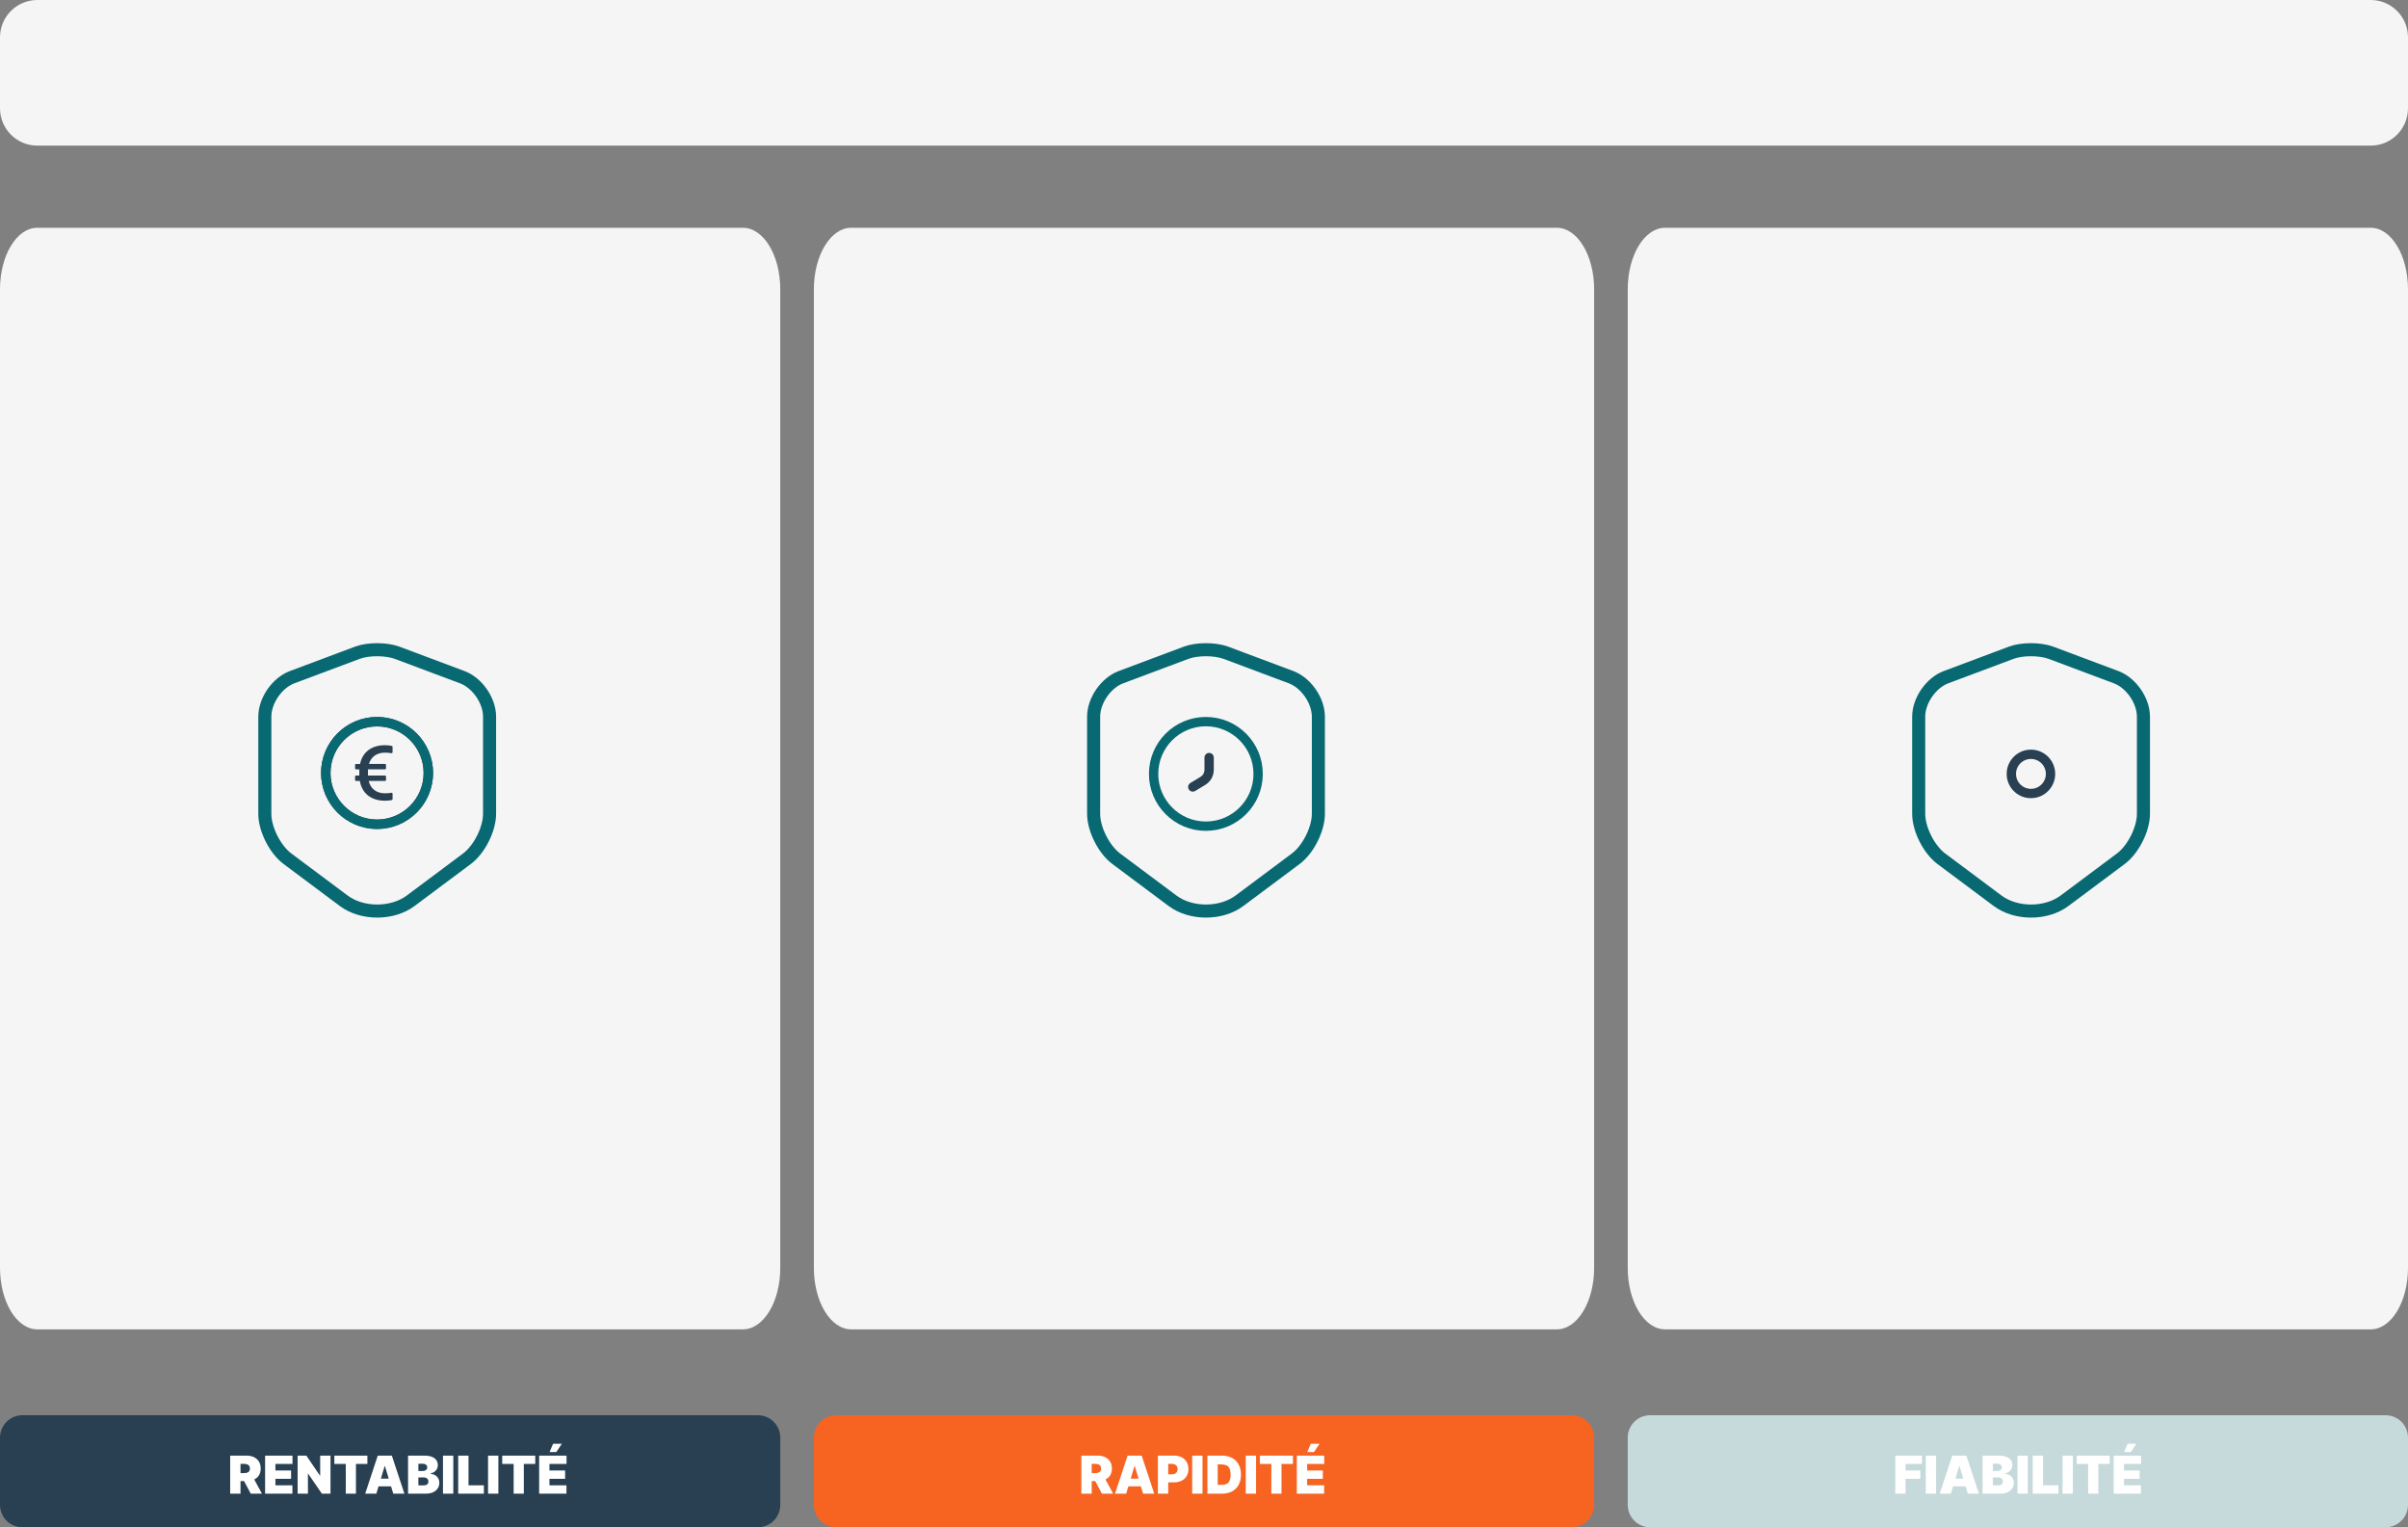
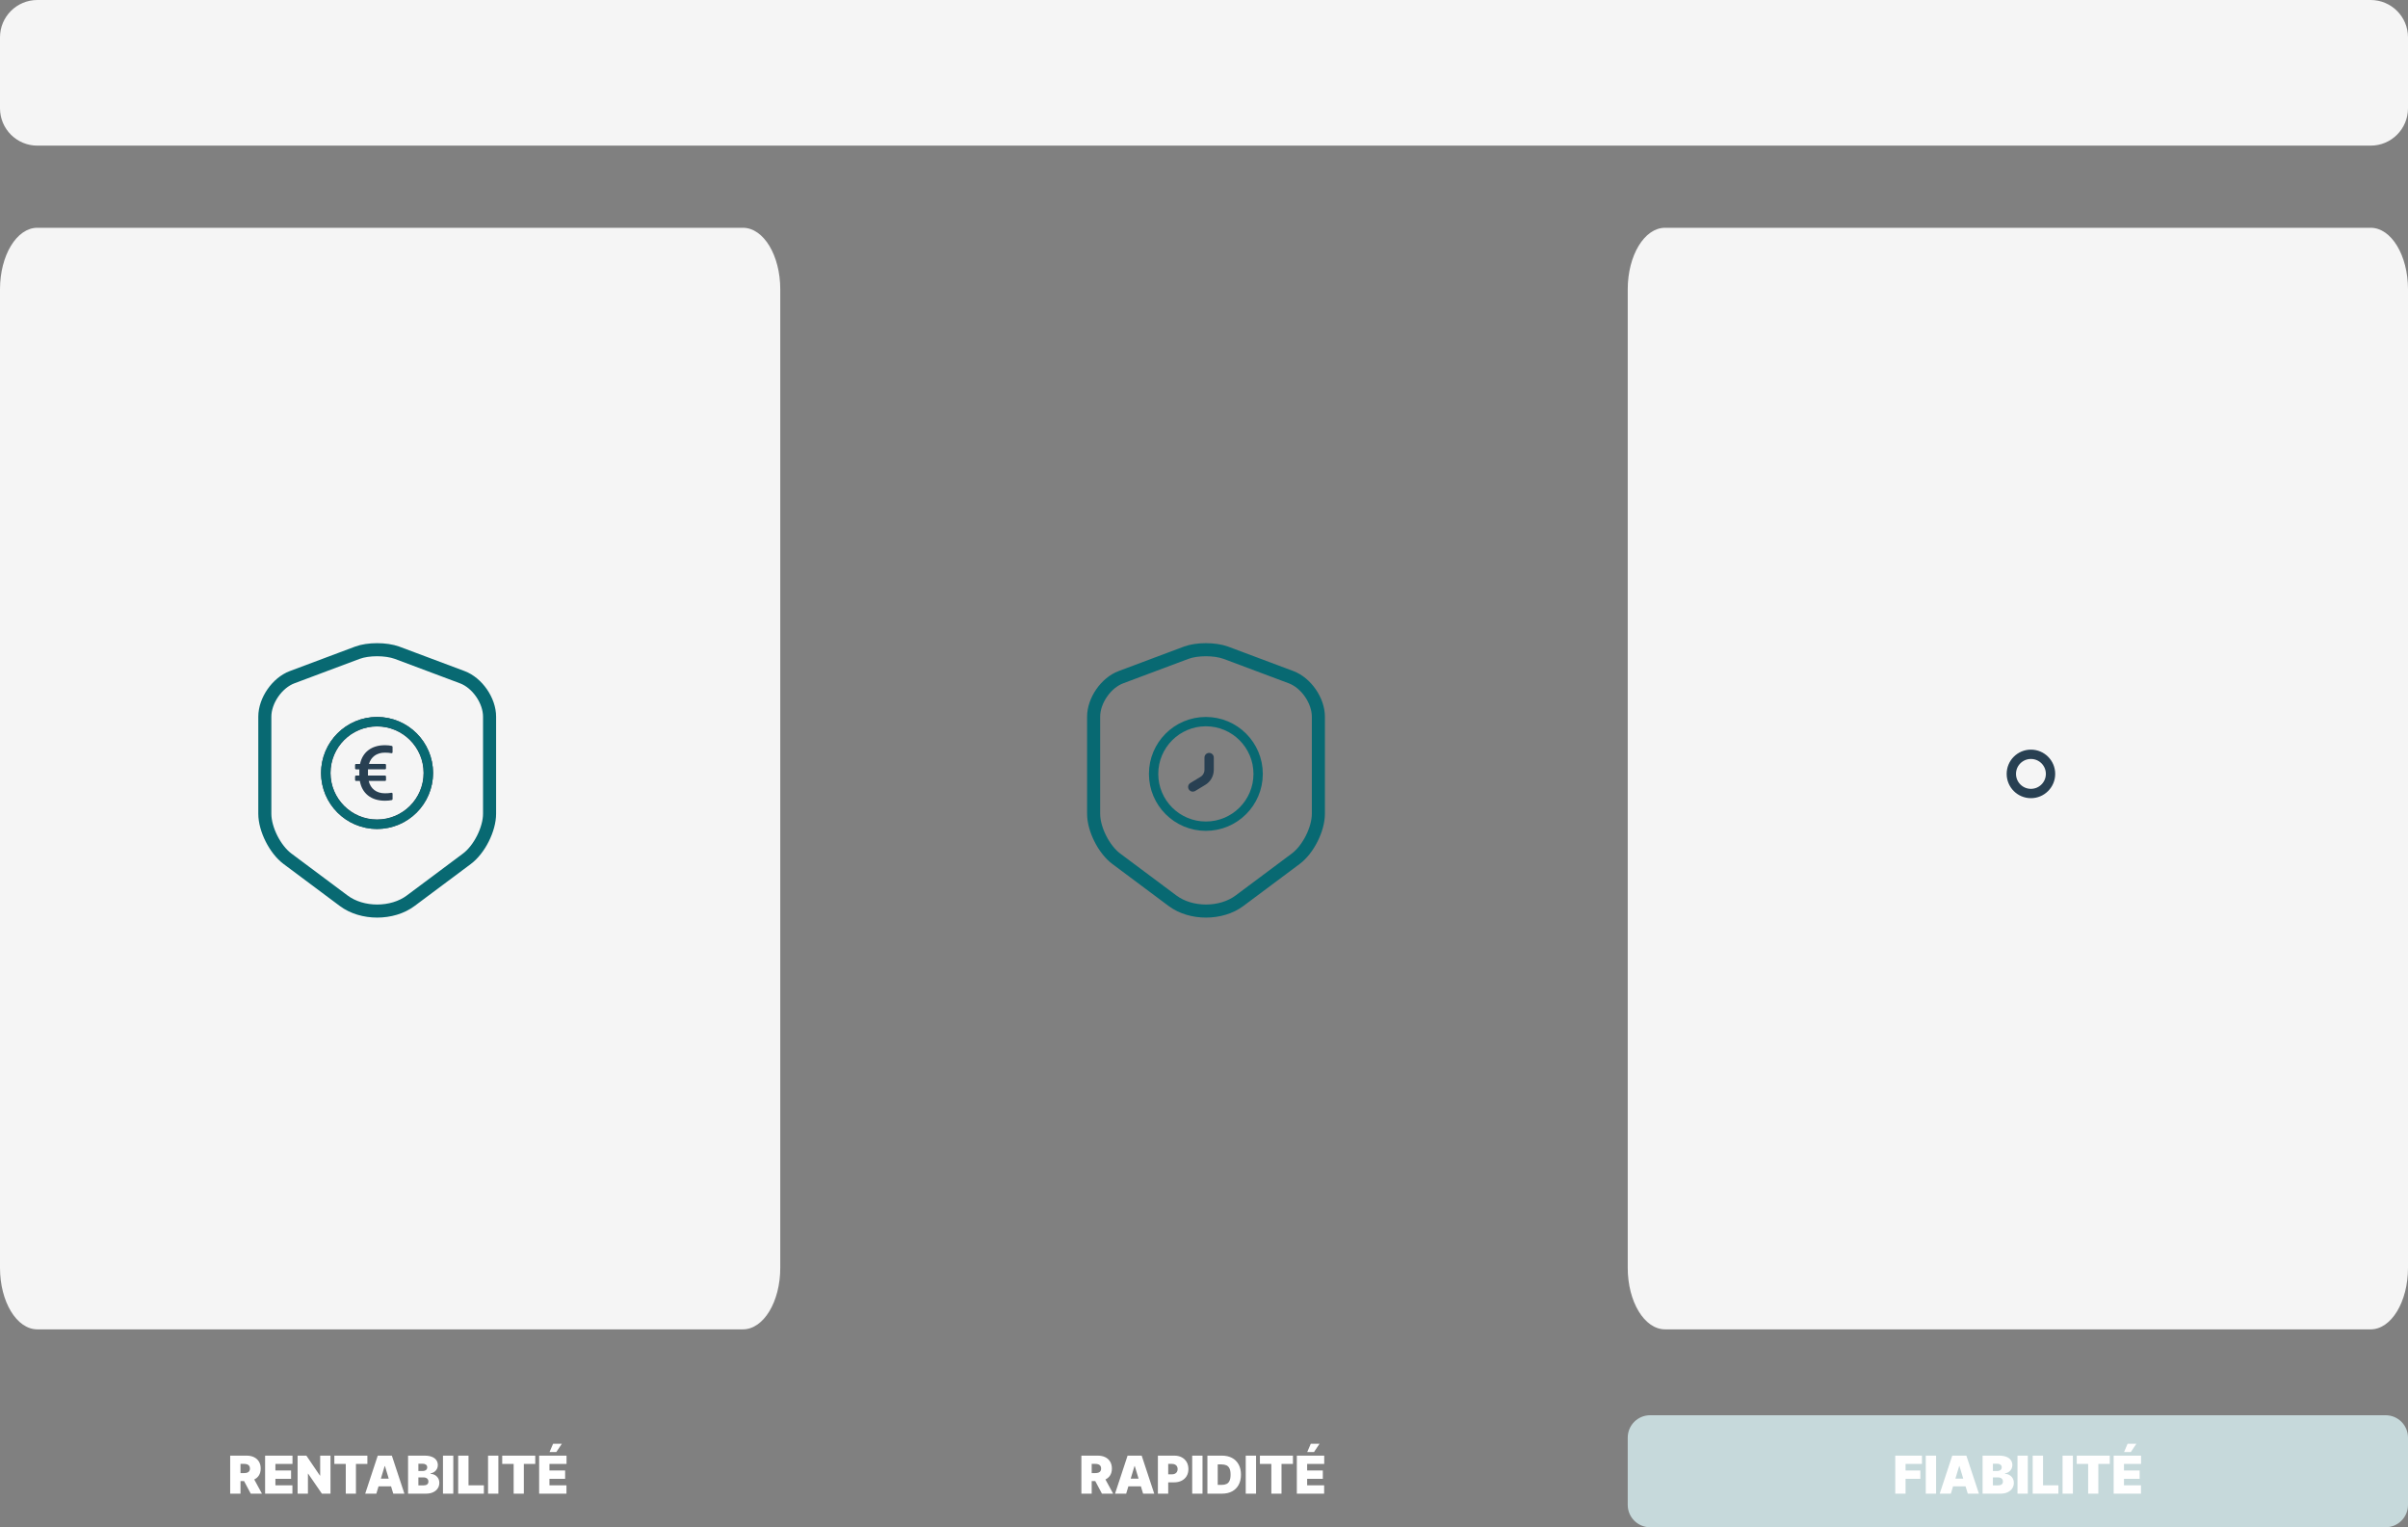
<svg xmlns="http://www.w3.org/2000/svg" width="645" height="409" viewBox="0 0 645 409" fill="none">
  <rect x="0" y="0" width="645" height="409" fill="#808080" stroke="none" />
-   <path d="M203 379H6C2.686 379 0 381.686 0 385V403C0 406.314 2.686 409 6 409H203C206.314 409 209 406.314 209 403V385C209 381.686 206.314 379 203 379Z" fill="#284052" />
-   <path d="M421 379H224C220.686 379 218 381.686 218 385V403C218 406.314 220.686 409 224 409H421C424.314 409 427 406.314 427 403V385C427 381.686 424.314 379 421 379Z" fill="#F76421" />
  <path d="M639 379H442C438.686 379 436 381.686 436 385V403C436 406.314 438.686 409 442 409H639C642.314 409 645 406.314 645 403V385C645 381.686 642.314 379 639 379Z" fill="#C6D9DB" />
  <path d="M199 61H10C4.477 61 0 68.379 0 77.48V339.52C0 348.621 4.477 356 10 356H199C204.523 356 209 348.621 209 339.52V77.48C209 68.379 204.523 61 199 61Z" fill="#F5F5F5" />
-   <path d="M417 61H228C222.477 61 218 68.379 218 77.48V339.52C218 348.621 222.477 356 228 356H417C422.523 356 427 348.621 427 339.52V77.48C427 68.379 422.523 61 417 61Z" fill="#F5F5F5" />
  <path d="M635 61H446C440.477 61 436 68.379 436 77.48V339.52C436 348.621 440.477 356 446 356H635C640.523 356 645 348.621 645 339.52V77.48C645 68.379 640.523 61 635 61Z" fill="#F5F5F5" />
  <path d="M317.715 174.805L300.251 181.35C296.226 182.855 292.936 187.615 292.936 191.92V217.925C292.936 222.055 295.666 227.48 298.991 229.965L314.041 241.2C318.976 244.91 327.095 244.91 332.03 241.2L347.081 229.965C350.406 227.48 353.135 222.055 353.135 217.925V191.92C353.135 187.615 349.845 182.855 345.82 181.35L328.356 174.805C325.381 173.72 320.62 173.72 317.715 174.805Z" stroke="#086972" stroke-width="3.5" stroke-linecap="round" stroke-linejoin="round" />
  <path d="M323 221.25C330.732 221.25 337 214.982 337 207.25C337 199.518 330.732 193.25 323 193.25C315.268 193.25 309 199.518 309 207.25C309 214.982 315.268 221.25 323 221.25Z" stroke="#086972" stroke-width="2.5" stroke-miterlimit="10" stroke-linecap="round" stroke-linejoin="round" />
  <path d="M323.875 202.875V206.13C323.875 207.355 323.245 208.51 322.16 209.14L319.5 210.75" stroke="#284052" stroke-width="2.5" stroke-miterlimit="10" stroke-linecap="round" stroke-linejoin="round" />
  <path d="M95.716 174.805L78.251 181.35C74.225 182.855 70.936 187.615 70.936 191.92V217.925C70.936 222.055 73.666 227.48 76.991 229.965L92.04 241.2C96.975 244.91 105.095 244.91 110.03 241.2L125.081 229.965C128.406 227.48 131.135 222.055 131.135 217.925V191.92C131.135 187.615 127.845 182.855 123.82 181.35L106.356 174.805C103.381 173.72 98.621 173.72 95.716 174.805Z" stroke="#086972" stroke-width="3.5" stroke-linecap="round" stroke-linejoin="round" />
  <path d="M101 192C92.716 192 86 198.717 86 207C86 215.283 92.716 222 101 222C109.283 222 116 215.283 116 207C116 198.717 109.283 192 101 192ZM101 219.455C94.123 219.455 88.545 213.877 88.545 207C88.545 200.123 94.123 194.545 101 194.545C107.877 194.545 113.455 200.123 113.455 207C113.455 213.877 107.877 219.455 101 219.455ZM104.941 199.748C104.408 199.631 103.789 199.567 103.089 199.567C99.517 199.567 97.099 201.432 96.44 204.586H95.375C95.228 204.586 95.107 204.706 95.107 204.854V205.765C95.107 205.912 95.228 206.032 95.375 206.032H96.259C96.249 206.17 96.249 206.314 96.249 206.461V207.696H95.375C95.228 207.696 95.107 207.817 95.107 207.964V208.875C95.107 209.022 95.228 209.143 95.375 209.143H96.386C96.962 212.464 99.413 214.433 103.089 214.433C103.789 214.433 104.408 214.376 104.941 214.262C105.065 214.235 105.155 214.128 105.155 214.001V212.568C105.155 212.401 105.001 212.273 104.837 212.307C104.345 212.401 103.769 212.444 103.103 212.444C100.809 212.444 99.269 211.219 98.757 209.143H103.129C103.277 209.143 103.397 209.022 103.397 208.875V207.964C103.397 207.817 103.277 207.696 103.129 207.696H98.562V206.491C98.562 206.334 98.562 206.176 98.573 206.029H103.123C103.27 206.029 103.391 205.908 103.391 205.761V204.85C103.391 204.703 103.27 204.583 103.123 204.583H98.827C99.403 202.677 100.913 201.556 103.099 201.556C103.766 201.556 104.342 201.606 104.83 201.703C104.869 201.711 104.909 201.71 104.948 201.701C104.986 201.691 105.022 201.674 105.053 201.649C105.084 201.624 105.108 201.592 105.126 201.556C105.143 201.521 105.152 201.482 105.152 201.442V200.009C105.152 199.882 105.065 199.775 104.941 199.748Z" fill="#284052" />
  <path d="M101 220.75C108.594 220.75 114.75 214.594 114.75 207C114.75 199.406 108.594 193.25 101 193.25C93.406 193.25 87.25 199.406 87.25 207C87.25 214.594 93.406 220.75 101 220.75Z" stroke="#086972" stroke-width="2.5" />
-   <path d="M538.715 174.805L521.251 181.35C517.226 182.855 513.936 187.615 513.936 191.92V217.925C513.936 222.055 516.666 227.48 519.991 229.965L535.041 241.2C539.976 244.91 548.095 244.91 553.03 241.2L568.081 229.965C571.406 227.48 574.135 222.055 574.135 217.925V191.92C574.135 187.615 570.845 182.855 566.82 181.35L549.356 174.805C546.381 173.72 541.62 173.72 538.715 174.805Z" stroke="#086972" stroke-width="3.5" stroke-linecap="round" stroke-linejoin="round" />
  <path d="M544 212.5C546.899 212.5 549.25 210.149 549.25 207.25C549.25 204.351 546.899 202 544 202C541.101 202 538.75 204.351 538.75 207.25C538.75 210.149 541.101 212.5 544 212.5Z" stroke="#284052" stroke-width="2.5" stroke-miterlimit="10" stroke-linecap="round" stroke-linejoin="round" />
  <path d="M61.656 400V389.818H66.051C66.807 389.818 67.468 389.956 68.035 390.231C68.602 390.506 69.042 390.902 69.357 391.419C69.672 391.936 69.829 392.556 69.829 393.278C69.829 394.008 69.667 394.622 69.342 395.123C69.021 395.623 68.568 396.001 67.985 396.256C67.405 396.512 66.727 396.639 65.952 396.639H63.327V394.491H65.395C65.72 394.491 65.996 394.452 66.225 394.372C66.457 394.289 66.635 394.158 66.757 393.979C66.883 393.8 66.946 393.567 66.946 393.278C66.946 392.987 66.883 392.75 66.757 392.567C66.635 392.382 66.457 392.246 66.225 392.16C65.996 392.07 65.72 392.026 65.395 392.026H64.421V400H61.656ZM67.622 395.327L70.168 400H67.165L64.679 395.327H67.622ZM71.008 400V389.818H78.346V392.045H73.772V393.795H77.968V396.023H73.772V397.773H78.326V400H71.008ZM88.526 389.818V400H86.22L82.541 394.651H82.481V400H79.717V389.818H82.063L85.683 395.148H85.762V389.818H88.526ZM89.556 392.045V389.818H98.405V392.045H95.343V400H92.618V392.045H89.556ZM100.805 400H97.822L101.183 389.818H104.961L108.322 400H105.339L103.112 392.622H103.032L100.805 400ZM100.248 395.983H105.856V398.051H100.248V395.983ZM109.303 400V389.818H113.718C114.493 389.818 115.144 389.923 115.671 390.131C116.202 390.34 116.601 390.635 116.869 391.016C117.141 391.397 117.277 391.847 117.277 392.364C117.277 392.738 117.194 393.08 117.029 393.388C116.866 393.696 116.637 393.955 116.343 394.163C116.048 394.369 115.703 394.511 115.308 394.591V394.69C115.746 394.707 116.144 394.818 116.502 395.023C116.86 395.226 117.145 395.506 117.357 395.864C117.569 396.218 117.675 396.636 117.675 397.116C117.675 397.673 117.529 398.169 117.237 398.603C116.949 399.037 116.538 399.379 116.004 399.627C115.471 399.876 114.834 400 114.095 400H109.303ZM112.067 397.793H113.36C113.824 397.793 114.172 397.706 114.404 397.534C114.636 397.358 114.752 397.1 114.752 396.759C114.752 396.52 114.697 396.318 114.588 396.152C114.478 395.986 114.322 395.86 114.12 395.774C113.921 395.688 113.681 395.645 113.399 395.645H112.067V397.793ZM112.067 393.935H113.2C113.442 393.935 113.656 393.897 113.842 393.82C114.027 393.744 114.172 393.635 114.274 393.492C114.38 393.346 114.433 393.169 114.433 392.96C114.433 392.645 114.321 392.405 114.095 392.239C113.87 392.07 113.585 391.986 113.24 391.986H112.067V393.935ZM121.419 389.818V400H118.654V389.818H121.419ZM122.729 400V389.818H125.493V397.773H129.609V400H122.729ZM133.491 389.818V400H130.727V389.818H133.491ZM134.522 392.045V389.818H143.372V392.045H140.309V400H137.585V392.045H134.522ZM144.412 400V389.818H151.75V392.045H147.176V393.795H151.372V396.023H147.176V397.773H151.73V400H144.412ZM147.196 388.864L148.151 386.636H150.497L149.006 388.864H147.196Z" fill="white" />
  <path d="M289.656 400V389.818H294.051C294.807 389.818 295.468 389.956 296.035 390.231C296.602 390.506 297.042 390.902 297.357 391.419C297.672 391.936 297.83 392.556 297.83 393.278C297.83 394.008 297.667 394.622 297.342 395.123C297.021 395.623 296.568 396.001 295.985 396.256C295.405 396.512 294.727 396.639 293.952 396.639H291.327V394.491H293.395C293.72 394.491 293.996 394.452 294.225 394.372C294.457 394.289 294.634 394.158 294.757 393.979C294.883 393.8 294.946 393.567 294.946 393.278C294.946 392.987 294.883 392.75 294.757 392.567C294.634 392.382 294.457 392.246 294.225 392.16C293.996 392.07 293.72 392.026 293.395 392.026H292.42V400H289.656ZM295.622 395.327L298.168 400H295.165L292.679 395.327H295.622ZM301.653 400H298.67L302.031 389.818H305.809L309.17 400H306.187L303.96 392.622H303.88L301.653 400ZM301.096 395.983H306.704V398.051H301.096V395.983ZM310.15 400V389.818H314.545C315.301 389.818 315.962 389.967 316.529 390.266C317.096 390.564 317.537 390.983 317.851 391.523C318.166 392.064 318.324 392.695 318.324 393.418C318.324 394.147 318.161 394.778 317.836 395.312C317.515 395.845 317.063 396.256 316.479 396.545C315.899 396.833 315.221 396.977 314.446 396.977H311.821V394.83H313.889C314.214 394.83 314.491 394.773 314.719 394.661C314.951 394.545 315.129 394.38 315.251 394.168C315.377 393.956 315.44 393.706 315.44 393.418C315.44 393.126 315.377 392.877 315.251 392.672C315.129 392.463 314.951 392.304 314.719 392.195C314.491 392.082 314.214 392.026 313.889 392.026H312.915V400H310.15ZM322.102 389.818V400H319.338V389.818H322.102ZM327.33 400H323.412V389.818H327.29C328.337 389.818 329.242 390.022 330.004 390.43C330.77 390.834 331.36 391.417 331.774 392.18C332.192 392.939 332.401 393.848 332.401 394.909C332.401 395.97 332.194 396.881 331.779 397.643C331.365 398.402 330.778 398.986 330.019 399.393C329.26 399.798 328.364 400 327.33 400ZM326.176 397.653H327.23C327.734 397.653 328.163 397.572 328.518 397.41C328.876 397.247 329.148 396.967 329.333 396.57C329.522 396.172 329.617 395.618 329.617 394.909C329.617 394.2 329.521 393.646 329.328 393.249C329.139 392.851 328.861 392.571 328.493 392.408C328.128 392.246 327.681 392.165 327.151 392.165H326.176V397.653ZM336.444 389.818V400H333.68V389.818H336.444ZM337.475 392.045V389.818H346.325V392.045H343.262V400H340.538V392.045H337.475ZM347.365 400V389.818H354.703V392.045H350.129V393.795H354.325V396.023H350.129V397.773H354.683V400H347.365ZM350.149 388.864L351.104 386.636H353.45L351.959 388.864H350.149Z" fill="white" />
  <path d="M507.656 400V389.818H514.815V392.045H510.42V393.795H514.378V396.023H510.42V400H507.656ZM518.596 389.818V400H515.832V389.818H518.596ZM522.551 400H519.568L522.929 389.818H526.707L530.068 400H527.085L524.858 392.622H524.778L522.551 400ZM521.994 395.983H527.602V398.051H521.994V395.983ZM531.049 400V389.818H535.464C536.239 389.818 536.89 389.923 537.417 390.131C537.948 390.34 538.347 390.635 538.616 391.016C538.887 391.397 539.023 391.847 539.023 392.364C539.023 392.738 538.94 393.08 538.775 393.388C538.612 393.696 538.384 393.955 538.089 394.163C537.794 394.369 537.449 394.511 537.055 394.591V394.69C537.492 394.707 537.89 394.818 538.248 395.023C538.606 395.226 538.891 395.506 539.103 395.864C539.315 396.218 539.421 396.636 539.421 397.116C539.421 397.673 539.275 398.169 538.983 398.603C538.695 399.037 538.284 399.379 537.751 399.627C537.217 399.876 536.581 400 535.841 400H531.049ZM533.813 397.793H535.106C535.57 397.793 535.918 397.706 536.15 397.534C536.382 397.358 536.498 397.1 536.498 396.759C536.498 396.52 536.443 396.318 536.334 396.152C536.224 395.986 536.068 395.86 535.866 395.774C535.667 395.688 535.427 395.645 535.145 395.645H533.813V397.793ZM533.813 393.935H534.947C535.189 393.935 535.402 393.897 535.588 393.82C535.773 393.744 535.918 393.635 536.02 393.492C536.126 393.346 536.18 393.169 536.18 392.96C536.18 392.645 536.067 392.405 535.841 392.239C535.616 392.07 535.331 391.986 534.986 391.986H533.813V393.935ZM543.165 389.818V400H540.4V389.818H543.165ZM544.475 400V389.818H547.239V397.773H551.355V400H544.475ZM555.237 389.818V400H552.473V389.818H555.237ZM556.268 392.045V389.818H565.118V392.045H562.055V400H559.331V392.045H556.268ZM566.158 400V389.818H573.496V392.045H568.922V393.795H573.118V396.023H568.922V397.773H573.476V400H566.158ZM568.942 388.864L569.897 386.636H572.243L570.752 388.864H568.942Z" fill="white" />
  <path d="M635 0H10C4.477 0 0 4.477 0 10V29C0 34.523 4.477 39 10 39H635C640.523 39 645 34.523 645 29V10C645 4.477 640.523 0 635 0Z" fill="#F5F5F5" />
</svg>